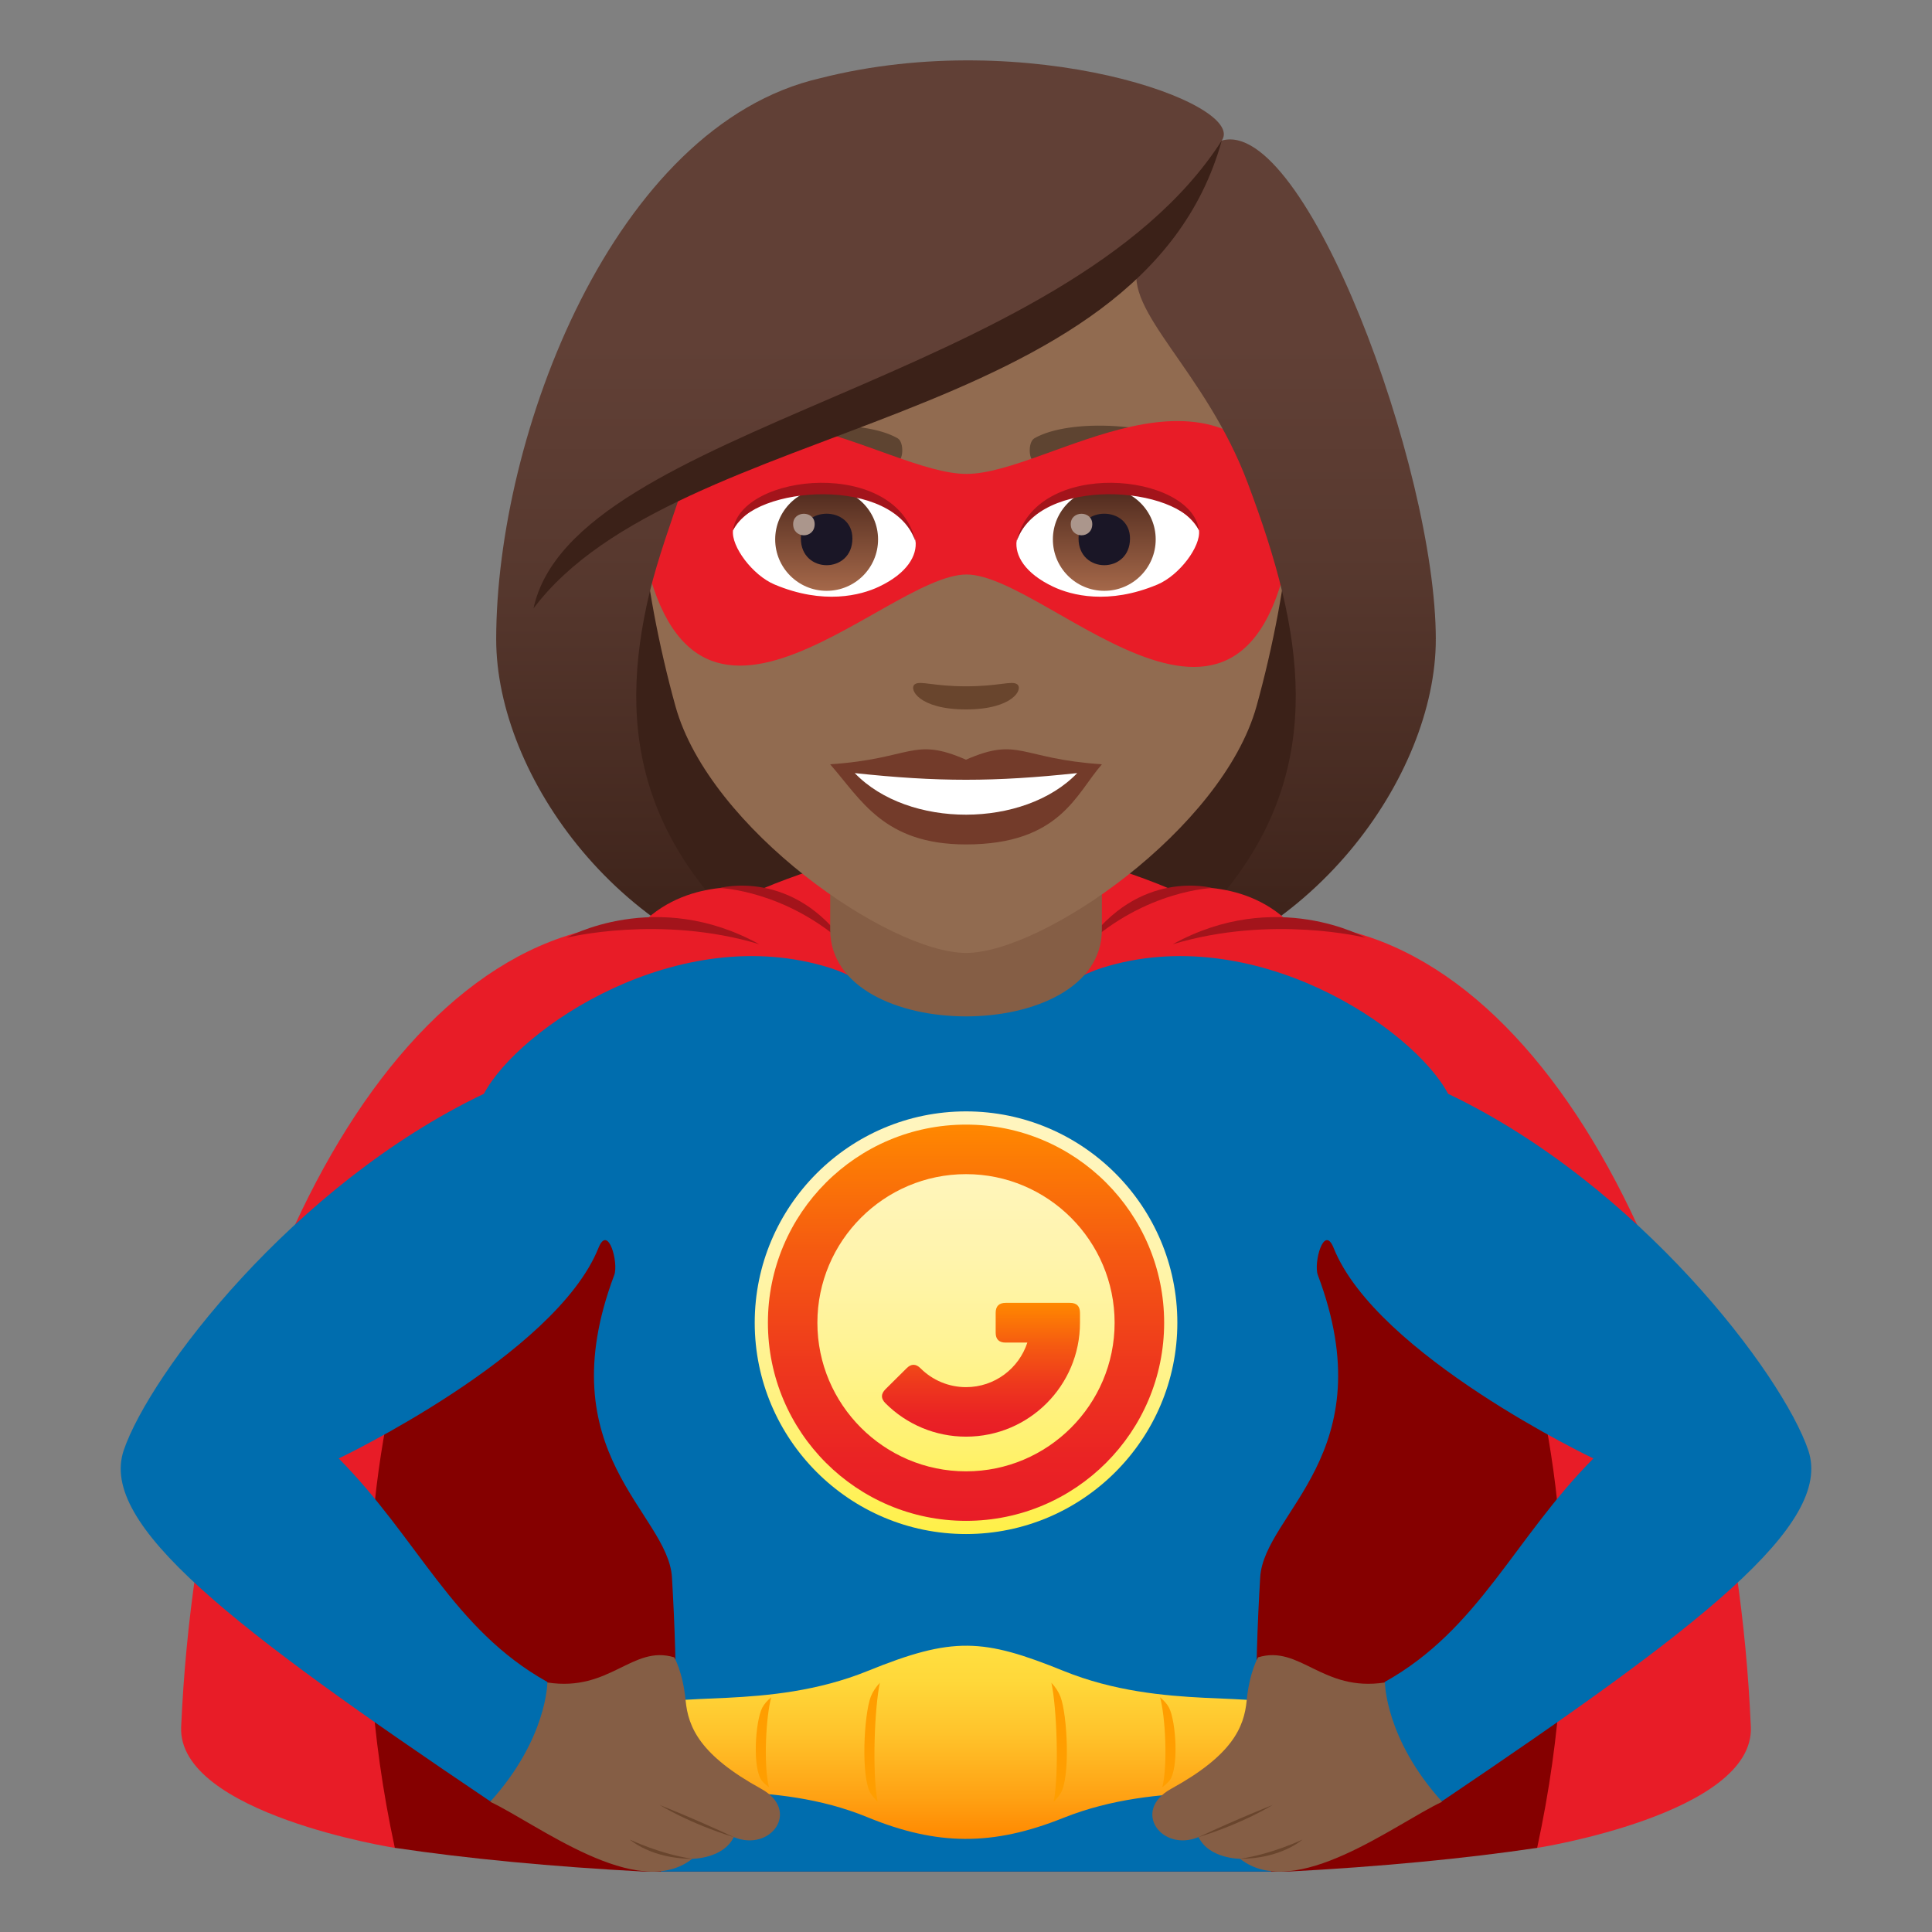
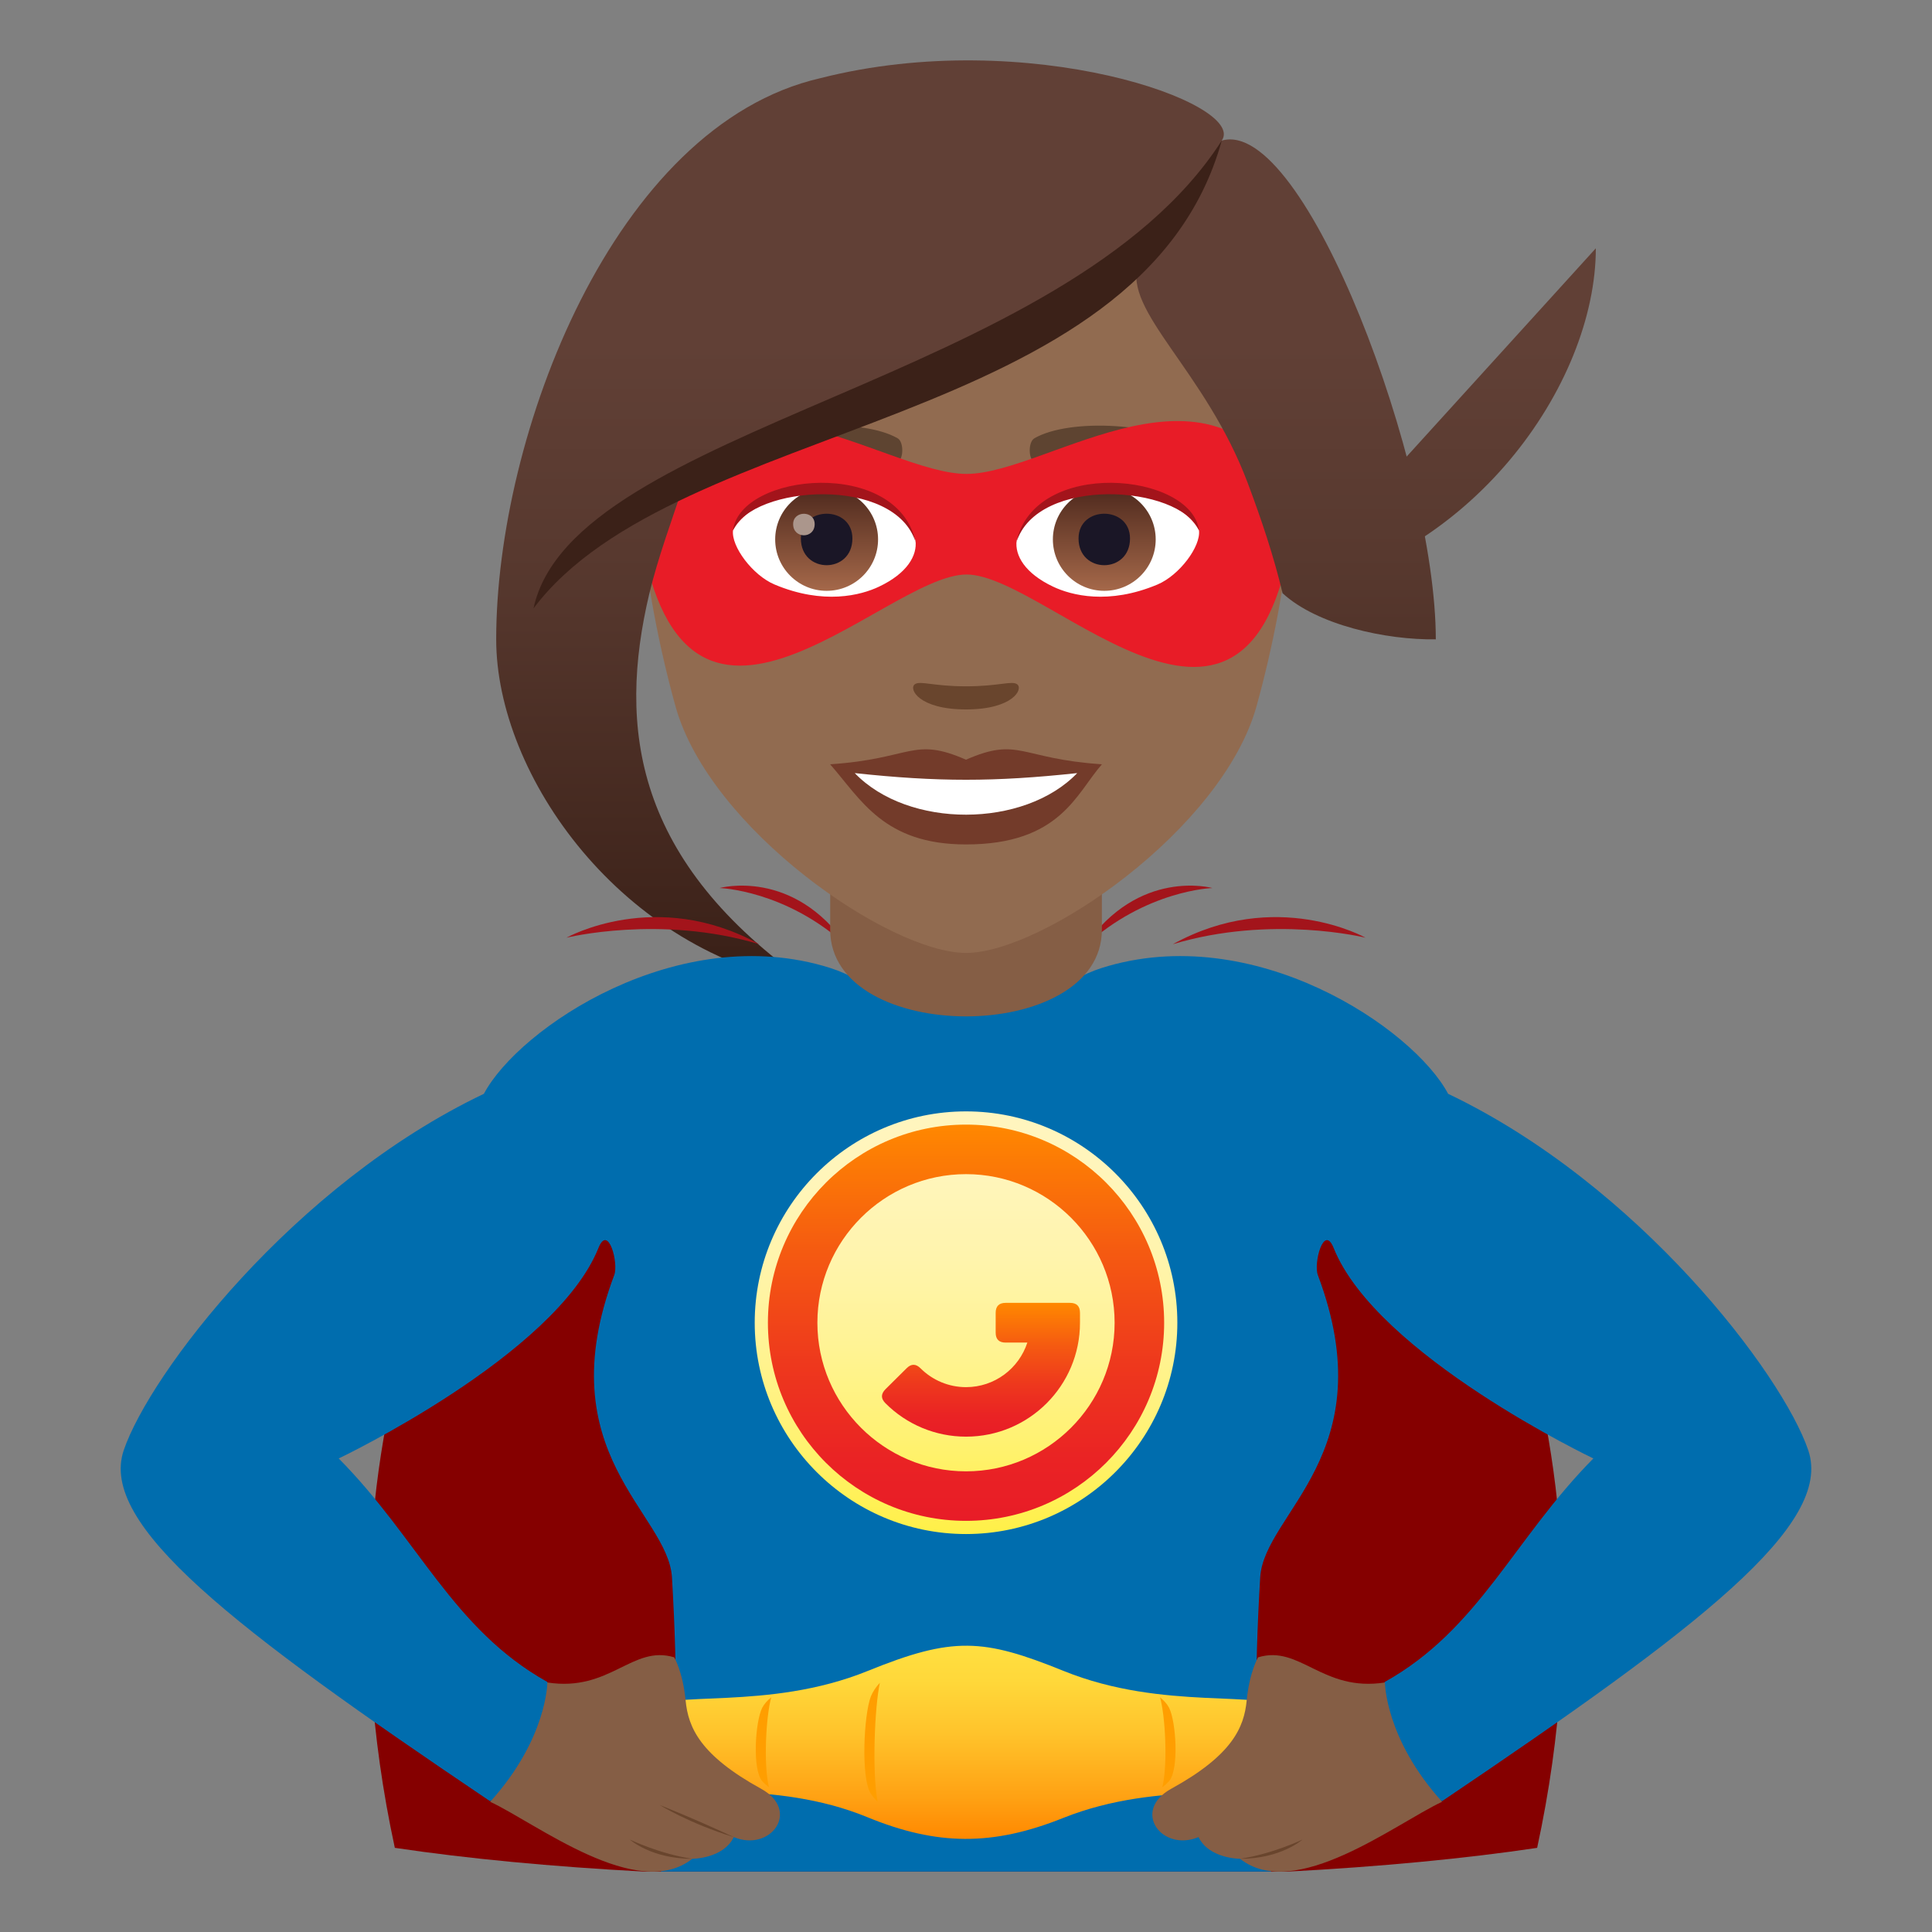
<svg xmlns="http://www.w3.org/2000/svg" xmlns:ns1="http://ns.adobe.com/AdobeSVGViewerExtensions/3.0/" version="1.1" id="Layer_1" x="0px" y="0px" width="64px" height="64px" viewBox="0 0 64 64" enable-background="new 0 0 64 64" xml:space="preserve">
  <rect x="0" y="0" width="64" height="64" fill="#808080" stroke="none" />
-   <path fill="#3B2118" d="M37.187,32.603C47.563,28.456,46.522,18.6,46.522,18.6H17.476c0,0-1.039,9.855,9.336,14.003  c0,0,2.076,0.52,5.188,0.52C35.112,33.123,37.187,32.603,37.187,32.603z" />
  <linearGradient id="SVGID_1_" gradientUnits="userSpaceOnUse" x1="42.375" y1="33.12" x2="42.375" y2="2.078">
    <stop offset="0.05" style="stop-color:#3B2118" />
    <stop offset="0.112" style="stop-color:#40251C" />
    <stop offset="0.476" style="stop-color:#58392F" />
    <stop offset="0.7" style="stop-color:#614036" />
    <ns1:midPointStop offset="0.05" style="stop-color:#3B2118" />
    <ns1:midPointStop offset="0.4" style="stop-color:#3B2118" />
    <ns1:midPointStop offset="0.7" style="stop-color:#614036" />
  </linearGradient>
-   <path fill="url(#SVGID_1_)" d="M42.487,19.65c1.063,4.469,0.502,8.891-5.301,12.953c6.227-1.036,10.377-6.913,10.377-11.425  L42.487,19.65z" />
+   <path fill="url(#SVGID_1_)" d="M42.487,19.65c6.227-1.036,10.377-6.913,10.377-11.425  L42.487,19.65z" />
  <linearGradient id="SVGID_2_" gradientUnits="userSpaceOnUse" x1="1759.189" y1="33.12" x2="1759.189" y2="2.078" gradientTransform="matrix(-1 0 0 1 1780.814 0)">
    <stop offset="0.05" style="stop-color:#3B2118" />
    <stop offset="0.112" style="stop-color:#40251C" />
    <stop offset="0.476" style="stop-color:#58392F" />
    <stop offset="0.7" style="stop-color:#614036" />
    <ns1:midPointStop offset="0.05" style="stop-color:#3B2118" />
    <ns1:midPointStop offset="0.4" style="stop-color:#3B2118" />
    <ns1:midPointStop offset="0.7" style="stop-color:#614036" />
  </linearGradient>
  <path fill="url(#SVGID_2_)" d="M21.513,19.65c-1.063,4.469-0.504,8.891,5.301,12.953c-6.225-1.036-10.377-6.913-10.377-11.425  L21.513,19.65z" />
-   <path fill="#E81C27" d="M57.999,57.204c-0.611-14.027-6.885-26.488-15.275-26.622c-1.604-1.6-3.953-1.132-3.953-1.132  c-4.594-1.932-8.943-1.932-13.539,0c0,0-2.348-0.47-3.955,1.132C12.886,30.716,6.624,43.177,6.001,57.203  c-0.127,2.882,7.135,4.024,7.078,4.009l37.842,0.001C50.866,61.228,58.124,60.087,57.999,57.204z" />
  <path fill="#850000" d="M46.948,36.365H17.052c0,0-7.262,9.63-3.973,24.847c2.375,0.355,5.201,0.626,8.275,0.788h21.293  c3.074-0.162,5.898-0.433,8.273-0.787C54.212,45.995,46.948,36.365,46.948,36.365z" />
  <path fill="#A3141B" d="M18.765,31.063c0,0,3.109-0.772,6.387,0.216C21.733,29.391,18.765,31.063,18.765,31.063z" />
  <path fill="#A3141B" d="M23.839,29.417c0,0,2.201,0.065,4.23,1.931C26.274,28.738,23.839,29.417,23.839,29.417z" />
  <path fill="#A3141B" d="M45.235,31.063c0,0-3.107-0.772-6.385,0.216C42.269,29.391,45.235,31.063,45.235,31.063z" />
  <path fill="#A3141B" d="M40.161,29.417c0,0-2.201,0.065-4.229,1.931C37.726,28.738,40.161,29.417,40.161,29.417z" />
  <path fill="#006DAE" d="M59.901,48.041c-0.859-2.525-5.617-8.796-11.93-11.807c-1.156-2.177-6.445-5.752-11.469-4.171  c-1.219,0.383-2.252,1.418-4.502,1.417c-2.252,0.001-3.283-1.035-4.504-1.417c-5.023-1.581-10.313,1.995-11.467,4.171  C9.716,39.245,4.958,45.516,4.099,48.041c-0.836,2.461,3.574,5.855,12.129,11.622c3.973-1.062,1.895-3.951,1.895-3.951  c-3.121-1.746-4.264-4.73-6.902-7.399c0,0,7.18-3.417,8.604-6.974c0.324-0.808,0.672,0.501,0.523,0.898  c-2.229,5.919,1.787,7.872,1.912,10.019c0.184,3.158,0.252,6.756-0.363,9.744h20.209c-0.613-2.988-0.547-6.586-0.361-9.744  c0.125-2.146,4.139-4.1,1.91-10.019c-0.148-0.397,0.199-1.706,0.523-0.898c1.424,3.557,8.604,6.974,8.604,6.974  c-2.639,2.669-3.781,5.653-6.902,7.399c0,0-2.078,2.89,1.895,3.951C56.327,53.896,60.737,50.502,59.901,48.041z" />
  <linearGradient id="SVGID_3_" gradientUnits="userSpaceOnUse" x1="32.002" y1="50.817" x2="32.002" y2="36.816">
    <stop offset="0" style="stop-color:#FFF047" />
    <stop offset="0.008" style="stop-color:#FFF049" />
    <stop offset="0.229" style="stop-color:#FFF273" />
    <stop offset="0.444" style="stop-color:#FFF394" />
    <stop offset="0.649" style="stop-color:#FFF4AC" />
    <stop offset="0.839" style="stop-color:#FFF5BA" />
    <stop offset="1" style="stop-color:#FFF5BF" />
    <ns1:midPointStop offset="0" style="stop-color:#FFF047" />
    <ns1:midPointStop offset="0.327" style="stop-color:#FFF047" />
    <ns1:midPointStop offset="1" style="stop-color:#FFF5BF" />
  </linearGradient>
  <path fill="url(#SVGID_3_)" d="M32.001,36.816c-3.861,0-7,3.141-7,7.001c0,3.859,3.139,7,7,7c3.859,0,7-3.141,7-7  C39.001,39.957,35.86,36.816,32.001,36.816L32.001,36.816z" />
  <g id="Shape_29_">
    <g>
      <linearGradient id="SVGID_4_" gradientUnits="userSpaceOnUse" x1="32.002" y1="50.38" x2="32.002" y2="37.254">
        <stop offset="0" style="stop-color:#E81C27" />
        <stop offset="0.157" style="stop-color:#EA2324" />
        <stop offset="0.394" style="stop-color:#EE381D" />
        <stop offset="0.68" style="stop-color:#F55A11" />
        <stop offset="1" style="stop-color:#FF8800" />
        <ns1:midPointStop offset="0" style="stop-color:#E81C27" />
        <ns1:midPointStop offset="0.618" style="stop-color:#E81C27" />
        <ns1:midPointStop offset="1" style="stop-color:#FF8800" />
      </linearGradient>
      <path fill="url(#SVGID_4_)" d="M32.001,38.895c2.713,0,4.922,2.209,4.922,4.923c0,2.713-2.209,4.922-4.922,4.922    s-4.924-2.209-4.924-4.922C27.077,41.104,29.288,38.895,32.001,38.895z M32.001,37.254c-3.623,0-6.563,2.939-6.563,6.563    c0,3.623,2.939,6.563,6.563,6.563s6.563-2.939,6.563-6.563C38.563,40.193,35.624,37.254,32.001,37.254z" />
    </g>
  </g>
  <linearGradient id="Combined-Shape_1_" gradientUnits="userSpaceOnUse" x1="32.496" y1="47.592" x2="32.496" y2="43.159">
    <stop offset="0" style="stop-color:#E81C27" />
    <stop offset="0.157" style="stop-color:#EA2324" />
    <stop offset="0.394" style="stop-color:#EE381D" />
    <stop offset="0.68" style="stop-color:#F55A11" />
    <stop offset="1" style="stop-color:#FF8800" />
    <ns1:midPointStop offset="0" style="stop-color:#E81C27" />
    <ns1:midPointStop offset="0.618" style="stop-color:#E81C27" />
    <ns1:midPointStop offset="1" style="stop-color:#FF8800" />
  </linearGradient>
  <path id="Combined-Shape_15_" fill="url(#Combined-Shape_1_)" d="M33.313,44.475c-0.219,0-0.33-0.109-0.33-0.328V43.49  c0-0.222,0.111-0.331,0.33-0.331h2.131c0.223,0,0.332,0.109,0.332,0.331v0.327c0,2.085-1.689,3.774-3.775,3.774  c-1.014,0-1.965-0.403-2.668-1.105c-0.156-0.157-0.156-0.308-0.002-0.465l0.701-0.695c0.152-0.154,0.307-0.154,0.461,0  c0.398,0.397,0.936,0.625,1.508,0.625c0.947,0,1.752-0.618,2.031-1.477H33.313z" />
  <linearGradient id="SVGID_5_" gradientUnits="userSpaceOnUse" x1="31.988" y1="60.915" x2="31.988" y2="54.517">
    <stop offset="0" style="stop-color:#FF8800" />
    <stop offset="0.211" style="stop-color:#FFA113" />
    <stop offset="0.543" style="stop-color:#FFC32B" />
    <stop offset="0.818" style="stop-color:#FFD83A" />
    <stop offset="1" style="stop-color:#FFDF40" />
    <ns1:midPointStop offset="0" style="stop-color:#FF8800" />
    <ns1:midPointStop offset="0.382" style="stop-color:#FF8800" />
    <ns1:midPointStop offset="1" style="stop-color:#FFDF40" />
  </linearGradient>
  <path fill="url(#SVGID_5_)" d="M42.604,56.646c-0.701-0.705-4.031,0.06-7.373-1.295c-2.664-1.079-3.662-1.146-6.486,0.001  c-3.332,1.352-6.65,0.59-7.352,1.294c-0.432,0.435-0.641,1.987,0,2.373c1.023,0.616,4.205-0.11,7.338,1.177  c2.309,0.948,4.15,0.962,6.486,0.027c3.232-1.293,6.475-0.533,7.387-1.204C43.188,58.59,43.036,57.08,42.604,56.646z" />
  <path fill="#FF9E00" d="M29.147,55.744c-0.133,0.143-0.236,0.295-0.301,0.46c-0.227,0.589-0.336,2.69,0,3.212  c0.063,0.095,0.139,0.184,0.225,0.271C28.884,58.693,28.974,56.538,29.147,55.744z" />
  <path fill="#FF9E00" d="M25.55,56.225c-0.135,0.108-0.236,0.224-0.301,0.349c-0.227,0.444-0.336,2.034,0,2.429  c0.061,0.07,0.139,0.139,0.223,0.203C25.286,58.455,25.376,56.826,25.55,56.225z" />
-   <path fill="#FF9E00" d="M34.829,55.744c0.133,0.143,0.236,0.295,0.299,0.46c0.229,0.589,0.336,2.69,0,3.212  c-0.061,0.095-0.137,0.184-0.223,0.271C35.091,58.693,35.003,56.538,34.829,55.744z" />
  <path fill="#FF9E00" d="M38.427,56.225c0.133,0.108,0.236,0.224,0.301,0.349c0.227,0.444,0.336,2.034,0,2.429  c-0.063,0.07-0.139,0.139-0.225,0.203C38.69,58.455,38.601,56.826,38.427,56.225z" />
  <path fill="#855E45" d="M18.132,55.734c2.076,0.324,2.814-1.258,4.203-0.832c0,0,0.287,0.488,0.377,1.429  c0.086,0.896,0.482,1.814,2.498,2.923c1.328,0.728,0.318,2.109-0.904,1.602c-0.344,0.719-1.375,0.719-1.375,0.719  c-1.813,1.438-5.16-1.172-6.693-1.889C18.126,57.602,18.132,55.734,18.132,55.734z" />
  <path fill="#69452D" d="M21.853,59.793c0,0,0.971,0.607,2.453,1.063C22.964,60.229,21.853,59.793,21.853,59.793z" />
  <path fill="#69452D" d="M20.864,60.938c0,0,0.707,0.637,2.066,0.637C21.853,61.414,20.864,60.938,20.864,60.938z" />
  <path fill="#855E45" d="M45.878,55.734c-2.076,0.324-2.814-1.258-4.203-0.832c0,0-0.287,0.488-0.377,1.429  c-0.086,0.896-0.482,1.814-2.498,2.923c-1.328,0.728-0.318,2.109,0.904,1.602c0.344,0.719,1.375,0.719,1.375,0.719  c1.813,1.438,5.16-1.172,6.693-1.889C45.884,57.602,45.878,55.734,45.878,55.734z" />
-   <path fill="#69452D" d="M42.157,59.793c0,0-0.971,0.607-2.453,1.063C41.046,60.229,42.157,59.793,42.157,59.793z" />
  <path fill="#69452D" d="M43.146,60.938c0,0-0.707,0.637-2.066,0.637C42.157,61.414,43.146,60.938,43.146,60.938z" />
  <path fill="#855E45" d="M27.501,30.799c0,3.827,9,3.827,9,0c0-1.303,0-4.234,0-4.234h-9C27.501,26.565,27.501,29.497,27.501,30.799z  " />
  <path fill="#916B50" d="M32.001,3.557c-7.527,0-11.156,6.129-10.703,14.012c0.094,1.586,0.535,3.871,1.078,5.827  c1.131,4.07,7.088,8.171,9.625,8.171c2.535,0,8.49-4.101,9.623-8.171c0.543-1.956,0.984-4.241,1.076-5.827  C43.153,9.686,39.53,3.557,32.001,3.557z" />
  <path fill="#733B2A" d="M31.999,25.166c-1.764-0.772-1.777-0.029-4.5,0.152c1.021,1.162,1.775,2.655,4.5,2.655  c3.129,0,3.656-1.696,4.504-2.655C33.774,25.136,33.765,24.393,31.999,25.166z" />
  <path fill="#FFFFFF" d="M28.315,25.61c1.777,1.848,5.615,1.825,7.369,0C32.946,25.904,31.054,25.904,28.315,25.61z" />
  <path fill="#5E4431" d="M39.999,14.946c-1.637-0.973-4.568-1.094-5.729-0.43c-0.246,0.134-0.184,0.838,0.031,0.75  c1.654-0.69,4.178-0.724,5.732,0.075C40.241,15.446,40.249,15.087,39.999,14.946z" />
  <path fill="#5E4431" d="M24.001,14.946c1.635-0.973,4.568-1.094,5.73-0.43c0.246,0.134,0.182,0.838-0.035,0.75  c-1.654-0.69-4.176-0.724-5.73,0.075C23.757,15.446,23.753,15.087,24.001,14.946z" />
  <path fill="#69452D" d="M33.692,22.666c-0.18-0.125-0.6,0.069-1.693,0.069c-1.092,0-1.514-0.194-1.693-0.069  c-0.213,0.152,0.127,0.835,1.693,0.835S33.907,22.818,33.692,22.666z" />
  <path fill="#E81C27" d="M32.019,15.699c-2.746,0.002-8.314-4.523-10.938,0.977c1.143,10.52,8.135,2.352,10.938,2.355  c2.797,0.004,9.854,8.26,10.9-2.355C40.296,11.173,34.757,15.697,32.019,15.699z" />
  <linearGradient id="SVGID_6_" gradientUnits="userSpaceOnUse" x1="32.001" y1="33.122" x2="32.001" y2="2.077">
    <stop offset="0.05" style="stop-color:#3B2118" />
    <stop offset="0.112" style="stop-color:#40251C" />
    <stop offset="0.476" style="stop-color:#58392F" />
    <stop offset="0.7" style="stop-color:#614036" />
    <ns1:midPointStop offset="0.05" style="stop-color:#3B2118" />
    <ns1:midPointStop offset="0.4" style="stop-color:#3B2118" />
    <ns1:midPointStop offset="0.7" style="stop-color:#614036" />
  </linearGradient>
  <path fill="url(#SVGID_6_)" d="M40.472,4.657c0.859-1.227-6.42-3.818-13.295-2.068c-6.867,1.572-10.74,11.86-10.74,18.59  c0.617,0.487,4.377-0.727,5.076-1.528c0.283-1.175,0.732-2.389,1.15-3.644c5.156-2.986,10.992-3.688,15.043-7.264  c-0.52,1.559,2.225,3.521,3.629,7.264c0.457,1.215,0.863,2.432,1.152,3.644c1.146,1.056,3.43,1.552,5.076,1.528  C47.563,15.487,43.226,3.864,40.472,4.657z" />
  <path fill="#3B2118" d="M17.673,20.155c4.75-6.324,20.139-5.896,22.799-15.498C35.308,12.714,18.974,14.075,17.673,20.155z" />
  <path id="Path_1467_" fill="#FFFFFF" d="M30.327,17.904c0.063,0.496-0.273,1.088-1.211,1.531c-0.594,0.282-1.834,0.612-3.459-0.073  c-0.729-0.308-1.439-1.262-1.375-1.793C25.165,15.909,29.501,15.665,30.327,17.904z" />
  <linearGradient id="Oval_1_" gradientUnits="userSpaceOnUse" x1="-424.255" y1="479.285" x2="-424.255" y2="479.804" gradientTransform="matrix(6.57 0 0 -6.57 2814.78 3168.528)">
    <stop offset="0" style="stop-color:#A6694A" />
    <stop offset="1" style="stop-color:#4F2A1E" />
    <ns1:midPointStop offset="0" style="stop-color:#A6694A" />
    <ns1:midPointStop offset="0.5" style="stop-color:#A6694A" />
    <ns1:midPointStop offset="1" style="stop-color:#4F2A1E" />
  </linearGradient>
  <path id="Oval_160_" fill="url(#Oval_1_)" d="M27.382,16.166c0.943,0,1.705,0.764,1.705,1.703c0,0.941-0.762,1.703-1.705,1.703  c-0.938,0-1.703-0.762-1.703-1.703C25.679,16.929,26.444,16.166,27.382,16.166z" />
  <path id="Path_1466_" fill="#1A1626" d="M26.53,17.837c0,1.181,1.707,1.181,1.707,0C28.237,16.744,26.53,16.744,26.53,17.837z" />
  <path id="Path_1465_" fill="#AB968C" d="M26.274,17.362c0,0.494,0.713,0.494,0.713,0C26.987,16.905,26.274,16.905,26.274,17.362z" />
  <path id="Path_1464_" fill="#A3141B" d="M30.335,17.969c-0.691-2.226-5.41-1.897-6.053-0.4  C24.522,15.654,29.745,15.149,30.335,17.969z" />
  <path id="Path_1463_" fill="#FFFFFF" d="M33.677,17.904c-0.064,0.496,0.273,1.088,1.211,1.531c0.594,0.282,1.83,0.612,3.457-0.073  c0.727-0.308,1.438-1.262,1.373-1.793C38.839,15.909,34.501,15.665,33.677,17.904z" />
  <linearGradient id="Oval_2_" gradientUnits="userSpaceOnUse" x1="-425.554" y1="479.285" x2="-425.554" y2="479.804" gradientTransform="matrix(6.57 0 0 -6.57 2832.511 3168.528)">
    <stop offset="0" style="stop-color:#A6694A" />
    <stop offset="1" style="stop-color:#4F2A1E" />
    <ns1:midPointStop offset="0" style="stop-color:#A6694A" />
    <ns1:midPointStop offset="0.5" style="stop-color:#A6694A" />
    <ns1:midPointStop offset="1" style="stop-color:#4F2A1E" />
  </linearGradient>
  <circle id="Oval_159_" fill="url(#Oval_2_)" cx="36.581" cy="17.869" r="1.703" />
  <path id="Path_1462_" fill="#1A1626" d="M35.728,17.837c0,1.181,1.705,1.181,1.705,0C37.433,16.744,35.728,16.744,35.728,17.837z" />
-   <path id="Path_1461_" fill="#AB968C" d="M35.47,17.362c0,0.494,0.713,0.494,0.713,0C36.183,16.905,35.47,16.905,35.47,17.362z" />
  <path id="Path_1460_" fill="#A3141B" d="M33.667,17.969c0.693-2.222,5.404-1.904,6.051-0.4  C39.478,15.654,34.257,15.149,33.667,17.969z" />
</svg>